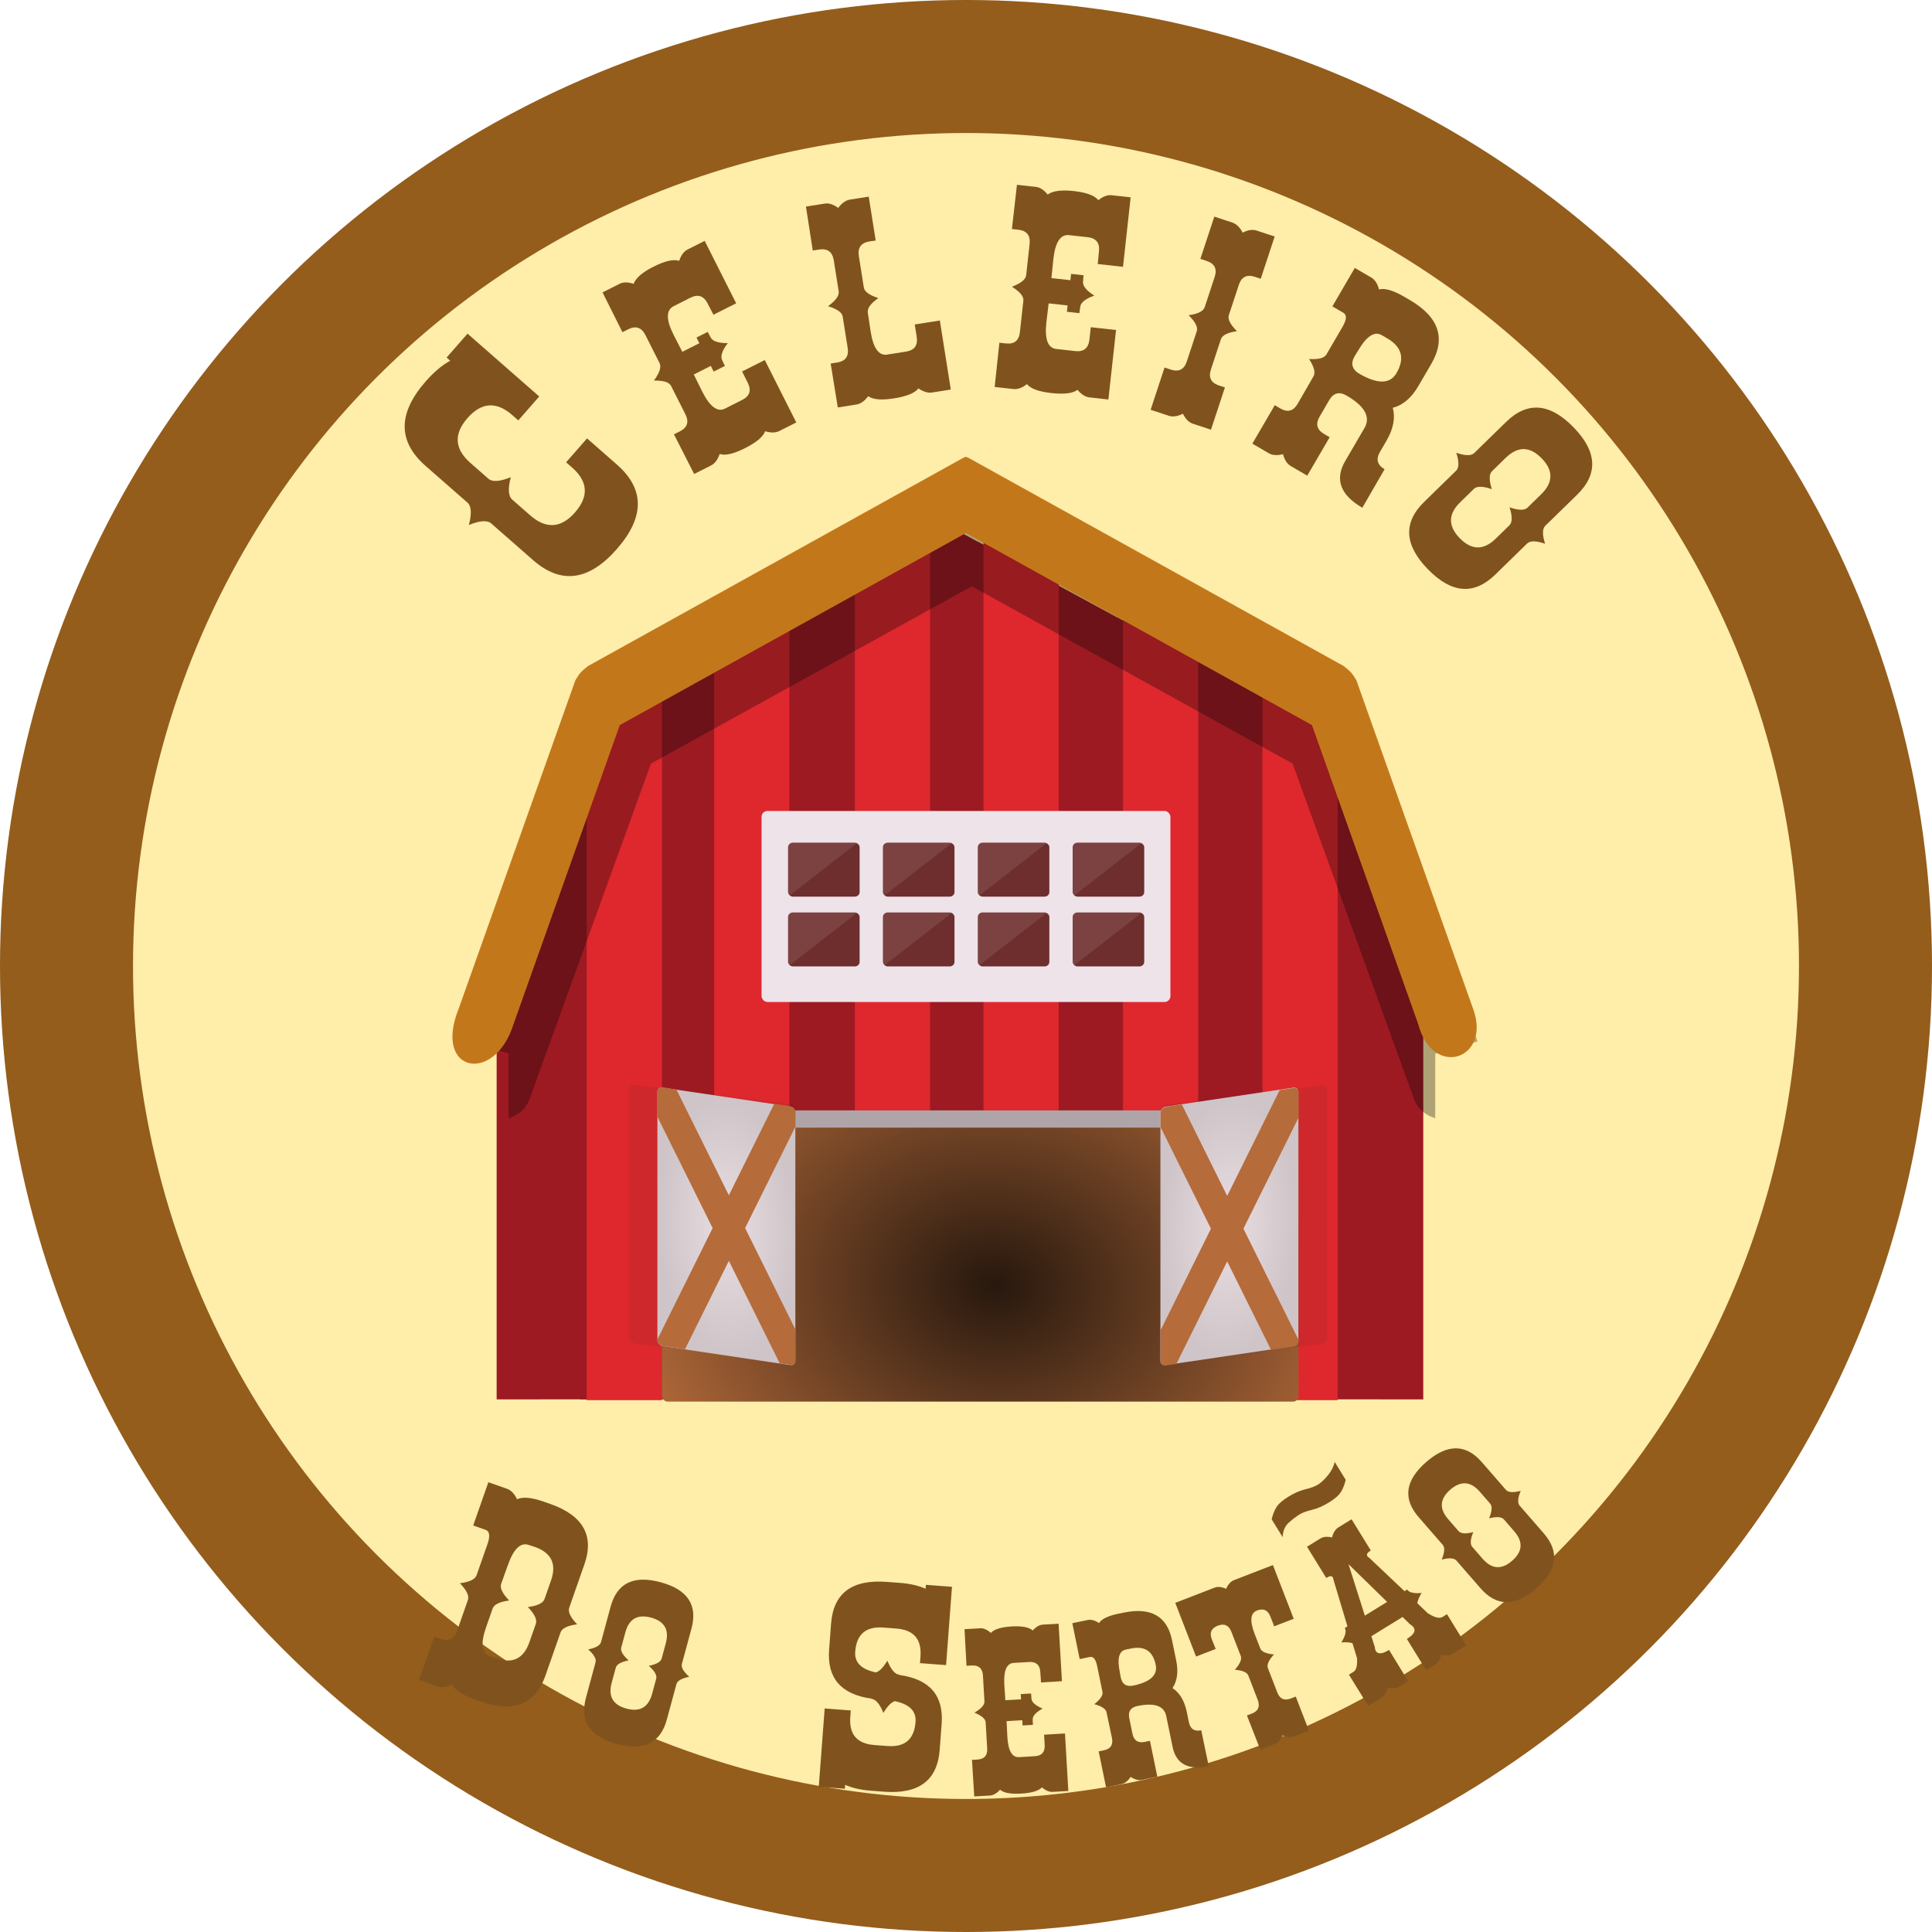
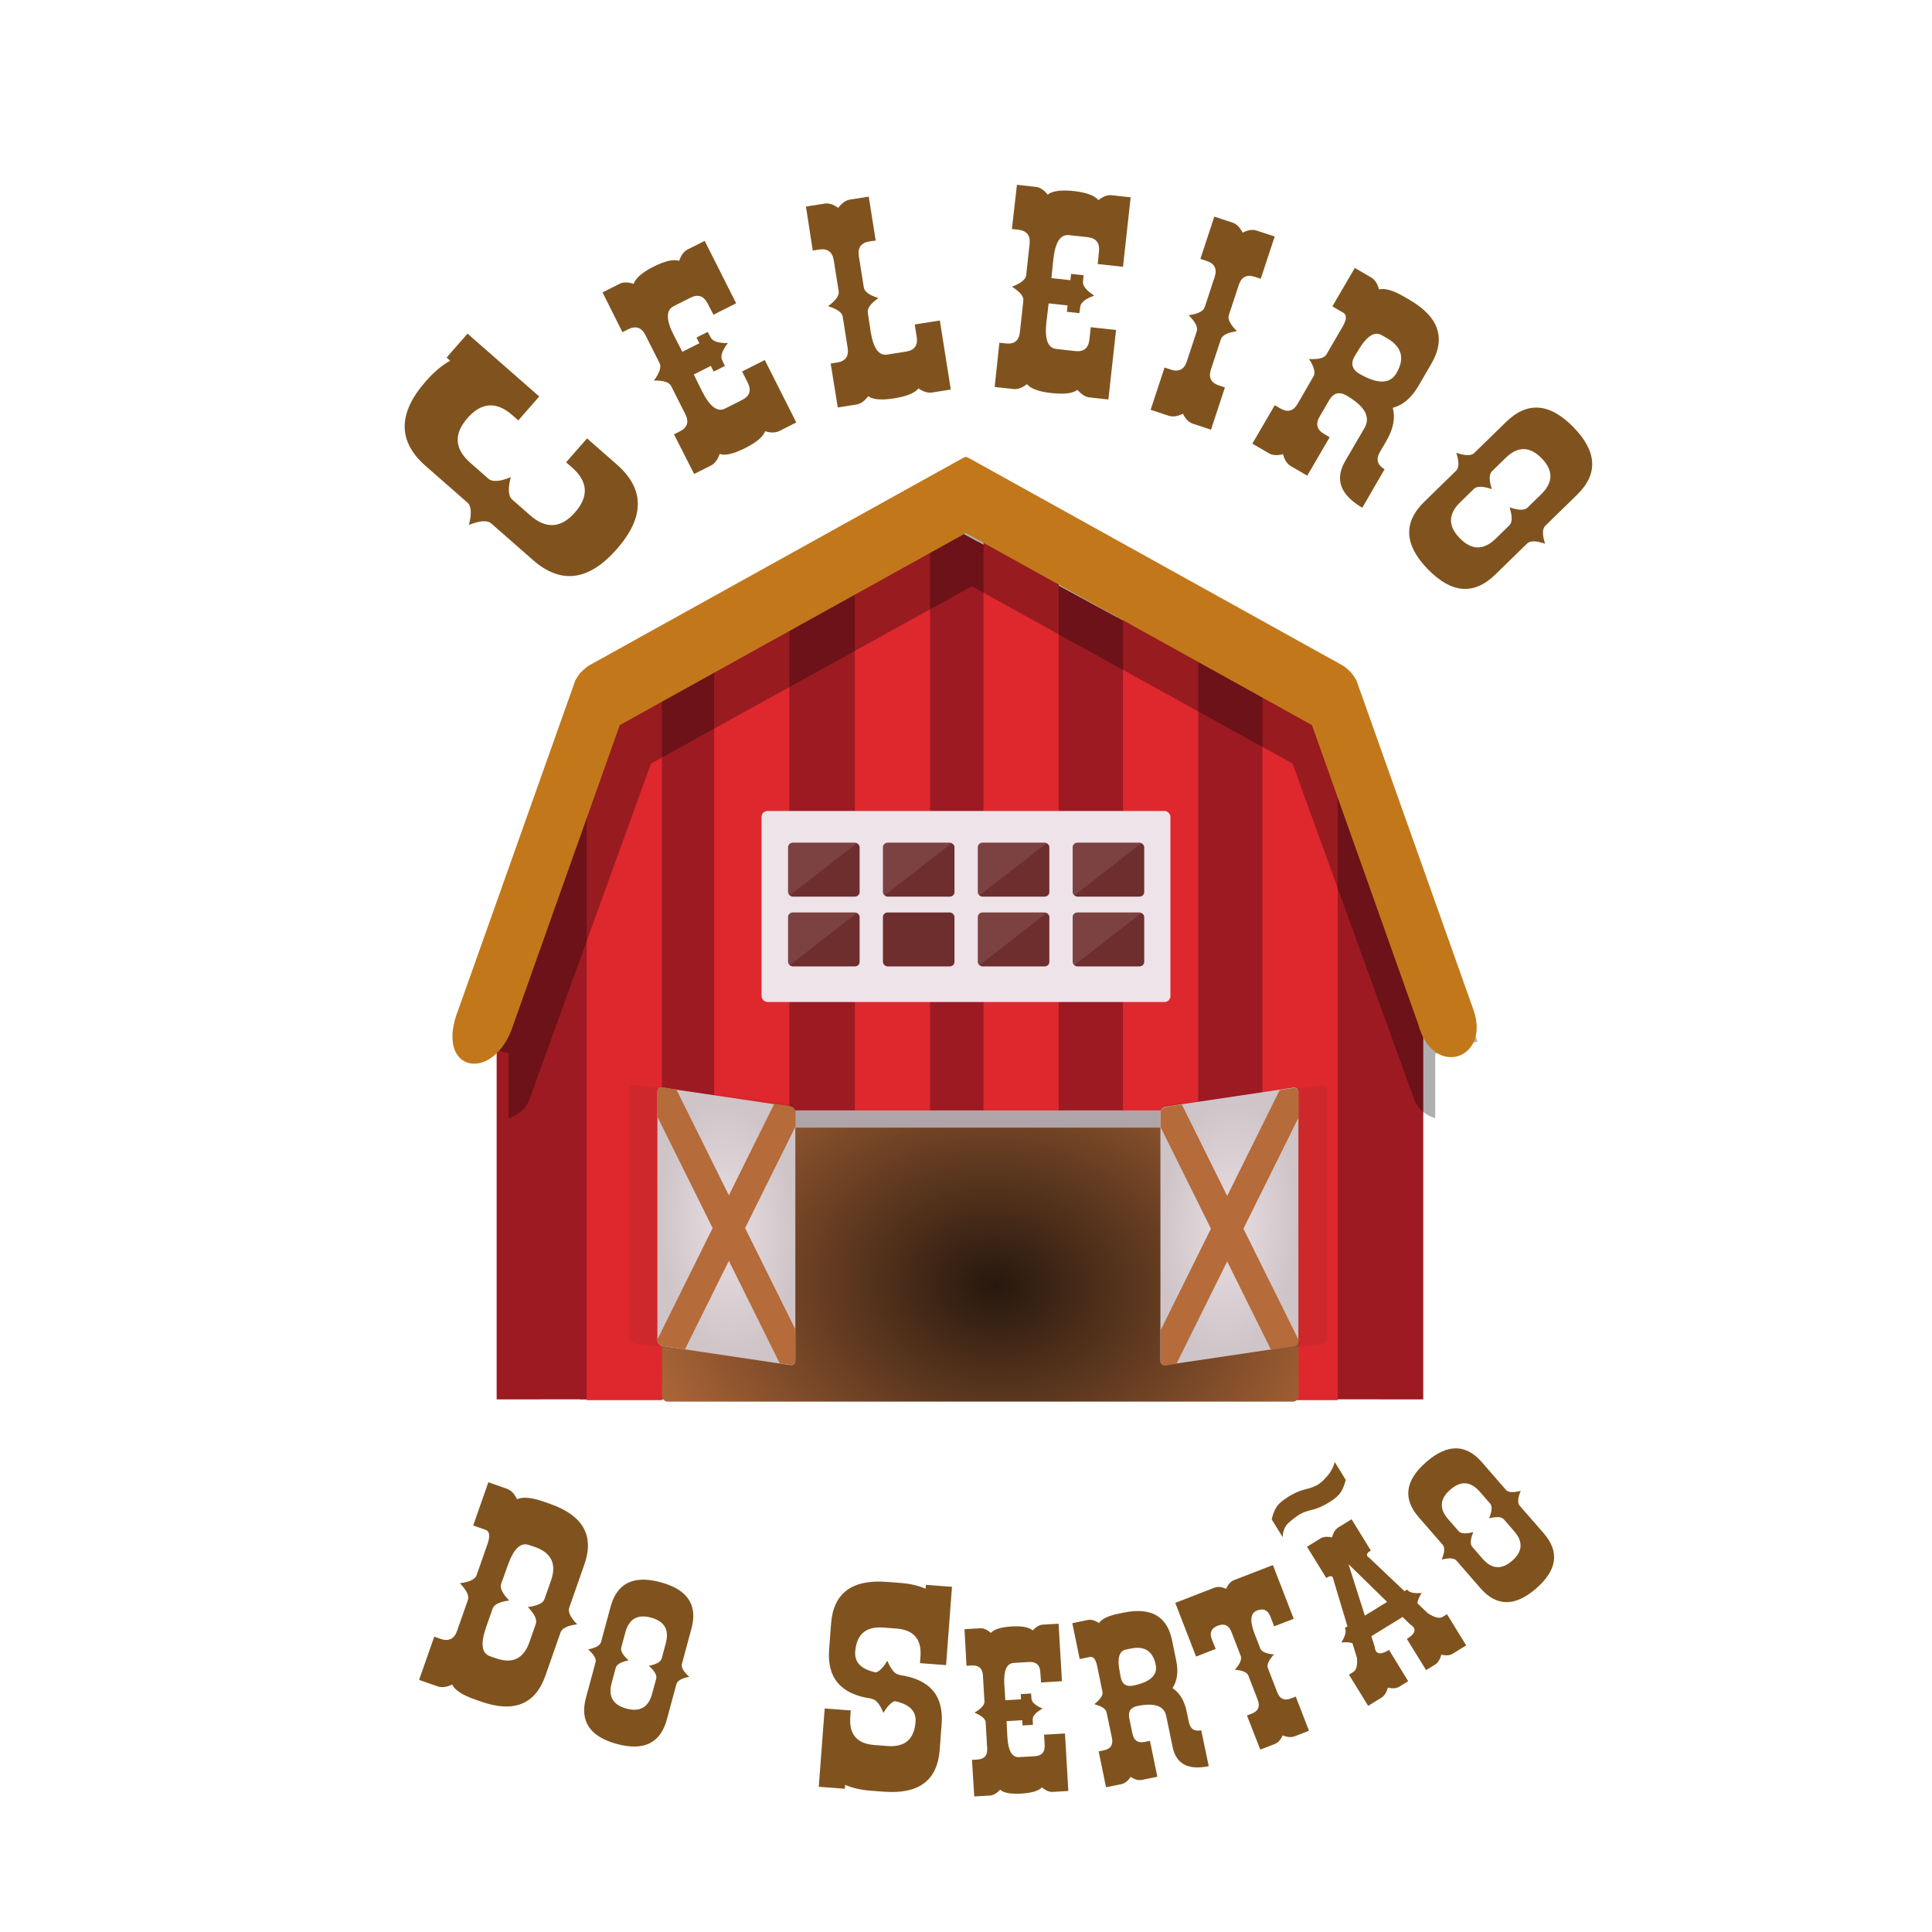
<svg xmlns="http://www.w3.org/2000/svg" xmlns:ns1="http://www.inkscape.org/namespaces/inkscape" xmlns:ns2="http://sodipodi.sourceforge.net/DTD/sodipodi-0.dtd" xmlns:xlink="http://www.w3.org/1999/xlink" width="280.534mm" height="280.534mm" viewBox="0 0 280.534 280.534" id="svg15393" ns1:version="1.2.2 (b0a8486541, 2022-12-01)" ns2:docname="celeiro do sertão2.svg">
  <defs id="defs15390">
    <filter ns1:collect="always" style="color-interpolation-filters:sRGB" id="filter50256-4-9-7-3-8-3-6-3-9-14" x="-0.04" y="-0.04" width="1.08" height="1.079">
      <feGaussianBlur ns1:collect="always" stdDeviation="3.053" id="feGaussianBlur50258-9-7-7-6-4-6-3-8-3-2" />
    </filter>
    <radialGradient ns1:collect="always" xlink:href="#linearGradient50292" id="radialGradient50296-6-8-9-7-6-7-9-9-8-8" cx="5012.583" cy="1864.295" fx="5012.583" fy="1864.295" r="99.162" gradientTransform="matrix(1,0,0,1.008,0,-14.022)" gradientUnits="userSpaceOnUse" />
    <linearGradient ns1:collect="always" id="linearGradient50292">
      <stop style="stop-color:#f9ebaf;stop-opacity:1;" offset="0" id="stop50288" />
      <stop style="stop-color:#f9f900;stop-opacity:1;" offset="1" id="stop50290" />
    </linearGradient>
    <radialGradient ns1:collect="always" xlink:href="#linearGradient50292" id="radialGradient58140-4-8-0-5-9-5-3-5-3-2" gradientUnits="userSpaceOnUse" gradientTransform="matrix(1,0,0,1.008,0,-14.022)" cx="5012.583" cy="1864.295" fx="5012.583" fy="1864.295" r="99.162" />
    <filter ns1:collect="always" style="color-interpolation-filters:sRGB" id="filter13091-6-0-5-0-1-7-0-6-0-6-8-1-5-9" x="-0.039" y="-0.058" width="1.077" height="1.116">
      <feGaussianBlur ns1:collect="always" stdDeviation="6.19" id="feGaussianBlur13093-8-8-2-7-01-2-7-2-3-2-7-0-0-9" />
    </filter>
    <radialGradient ns1:collect="always" xlink:href="#linearGradient18901" id="radialGradient18903-0-3-5-8-9-0-9-3-0-5-9" cx="5021.02" cy="3478.41" fx="5021.02" fy="3478.41" r="188.864" gradientTransform="matrix(0.285,0.023,-0.016,0.228,-1266.868,-733.266)" gradientUnits="userSpaceOnUse" />
    <linearGradient ns1:collect="always" id="linearGradient18901">
      <stop style="stop-color:#27180e;stop-opacity:1;" offset="0" id="stop18897" />
      <stop style="stop-color:#b56b3a;stop-opacity:1;" offset="1" id="stop18899" />
    </linearGradient>
    <filter ns1:collect="always" style="color-interpolation-filters:sRGB" id="filter10714-1-1-6-8-1-6-4-7-7-7-7-0-3-4-8" x="-0.135" y="-0.068" width="1.271" height="1.136">
      <feGaussianBlur ns1:collect="always" stdDeviation="2.997" id="feGaussianBlur10716-8-4-9-3-3-3-8-1-0-9-0-5-0-6-5" />
    </filter>
    <radialGradient ns1:collect="always" xlink:href="#linearGradient9563" id="radialGradient9565-7-9-1-8-7-9-0-4-9-4-9-0-0-2-7" cx="1293.162" cy="457.795" fx="1293.162" fy="457.795" r="26.575" gradientTransform="matrix(0.362,0,0,0.671,-395.827,-150.497)" gradientUnits="userSpaceOnUse" />
    <linearGradient ns1:collect="always" id="linearGradient9563">
      <stop style="stop-color:#e8dde2;stop-opacity:1" offset="0" id="stop9559" />
      <stop style="stop-color:#cfc4c7;stop-opacity:1;" offset="1" id="stop9561" />
    </linearGradient>
    <filter ns1:collect="always" style="color-interpolation-filters:sRGB" id="filter10714-1-1-6-8-8-6-4-6-1-0-1-0-8-2-2-4" x="-0.135" y="-0.068" width="1.271" height="1.136">
      <feGaussianBlur ns1:collect="always" stdDeviation="2.997" id="feGaussianBlur10716-8-4-9-3-5-4-1-5-2-6-9-6-0-2-0-9" />
    </filter>
    <radialGradient ns1:collect="always" xlink:href="#linearGradient9563" id="radialGradient9565-7-9-1-8-8-5-18-6-8-2-4-2-1-4-0-8" cx="1293.162" cy="457.795" fx="1293.162" fy="457.795" r="26.575" gradientTransform="matrix(0.362,0,0,0.671,-610.347,-118.954)" gradientUnits="userSpaceOnUse" />
  </defs>
  <g ns1:label="Layer 1" ns1:groupmode="layer" id="layer1" transform="translate(38.408,6.778)">
-     <circle style="fill:#ffedaa;fill-opacity:1;stroke:#945d1b;stroke-width:19.315;stroke-linecap:round;stroke-linejoin:round;stroke-dasharray:none;stroke-opacity:1;paint-order:markers stroke fill" id="path1564-9-2-4-4-8-2-3-4-1-8-4" cx="101.859" cy="133.489" r="130.61" />
    <g id="g3414-3-6-3-8-4-4-0" transform="matrix(0.713,0,0,0.712,-900.108,1035.932)" style="opacity:0.574;stroke-width:1.404">
      <path ns2:type="star" style="opacity:0.367;fill:#f9c600;fill-opacity:1;stroke:none;stroke-width:0.126;stroke-linecap:round;stroke-linejoin:round;stroke-dasharray:none;stroke-opacity:1;paint-order:markers stroke fill" id="path50066-3-0-9-3-9-8-5-3-0-5" ns1:flatsided="false" ns2:sides="10" ns2:cx="5012.6743" ns2:cy="1864.3767" ns2:r1="89.154396" ns2:r2="93.402718" ns2:arg1="0.60645746" ns2:arg2="1.093206" ns1:rounded="1.04083e-17" ns1:randomized="-0.005" d="m 5086.338,1914.994 -30.438,31.871 -13.936,1.236 -43.045,8.774 -11.835,-6.671 -39.772,-19.752 -5.583,-11.766 -20.98,-39.342 3.203,-13.053 5.426,-43.588 9.823,-9.171 30.438,-32.078 13.612,-0.964 43.045,-8.774 12.159,7.54 39.912,18.985 4.93,12 21.119,38.679 -2.829,13.212 -5.235,44.164 z" transform="matrix(0.295,0,0,0.295,425.522,-1833.681)" ns1:transform-center-x="-2.6754744" ns1:transform-center-y="-2.6473767" />
      <path ns2:type="star" style="opacity:0.367;mix-blend-mode:normal;fill:#f9c600;fill-opacity:1;stroke:none;stroke-width:0.116;stroke-linecap:round;stroke-linejoin:round;stroke-dasharray:none;stroke-opacity:1;paint-order:markers stroke fill;filter:url(#filter50256-4-9-7-3-8-3-6-3-9-14)" id="path50254-1-2-6-8-0-6-6-6-8-3" ns1:flatsided="false" ns2:sides="10" ns2:cx="5012.6743" ns2:cy="1864.3767" ns2:r1="89.154396" ns2:r2="93.402718" ns2:arg1="0.60645746" ns2:arg2="1.093206" ns1:rounded="1.04083e-17" ns1:randomized="-0.005" d="m 5086.338,1914.994 -30.438,31.871 -13.936,1.236 -43.045,8.774 -11.835,-6.671 -39.772,-19.752 -5.583,-11.766 -20.98,-39.342 3.203,-13.053 5.426,-43.588 9.823,-9.171 30.438,-32.078 13.612,-0.964 43.045,-8.774 12.159,7.54 39.912,18.985 4.93,12 21.119,38.679 -2.829,13.212 -5.235,44.164 z" transform="matrix(0.321,0,0,0.321,295.452,-1882.633)" ns1:transform-center-x="-2.9116317" ns1:transform-center-y="-2.8810272" />
      <path ns2:type="star" style="opacity:0.367;mix-blend-mode:normal;fill:url(#radialGradient50296-6-8-9-7-6-7-9-9-8-8);fill-opacity:1;stroke:none;stroke-width:0.116;stroke-linecap:round;stroke-linejoin:round;stroke-dasharray:none;stroke-opacity:1;paint-order:markers stroke fill;filter:url(#filter50256-4-9-7-3-8-3-6-3-9-14)" id="path50278-2-9-5-6-3-0-2-7-4-5" ns1:flatsided="false" ns2:sides="10" ns2:cx="5012.6743" ns2:cy="1864.3767" ns2:r1="89.154396" ns2:r2="93.402718" ns2:arg1="0.60645746" ns2:arg2="1.093206" ns1:rounded="1.04083e-17" ns1:randomized="-0.005" d="m 5086.338,1914.994 -30.438,31.871 -13.936,1.236 -43.045,8.774 -11.835,-6.671 -39.772,-19.752 -5.583,-11.766 -20.98,-39.342 3.203,-13.053 5.426,-43.588 9.823,-9.171 30.438,-32.078 13.612,-0.964 43.045,-8.774 12.159,7.54 39.912,18.985 4.93,12 21.119,38.679 -2.829,13.212 -5.235,44.164 z" transform="matrix(0.321,0,0,0.321,295.452,-1882.633)" ns1:transform-center-x="-2.9116317" ns1:transform-center-y="-2.8810272" />
      <path ns2:type="star" style="opacity:0.367;mix-blend-mode:normal;fill:url(#radialGradient58140-4-8-0-5-9-5-3-5-3-2);fill-opacity:1;stroke:none;stroke-width:0.1;stroke-linecap:round;stroke-linejoin:round;stroke-dasharray:none;stroke-opacity:1;paint-order:markers stroke fill;filter:url(#filter50256-4-9-7-3-8-3-6-3-9-14)" id="path58136-4-0-8-0-5-4-5-6-4-0" ns1:flatsided="false" ns2:sides="10" ns2:cx="5012.6743" ns2:cy="1864.3767" ns2:r1="89.154396" ns2:r2="93.402718" ns2:arg1="0.60645746" ns2:arg2="1.093206" ns1:rounded="1.04083e-17" ns1:randomized="-0.005" d="m 5086.338,1914.994 -30.438,31.871 -13.936,1.236 -43.045,8.774 -11.835,-6.671 -39.772,-19.752 -5.583,-11.766 -20.98,-39.342 3.203,-13.053 5.426,-43.588 9.823,-9.171 30.438,-32.078 13.612,-0.964 43.045,-8.774 12.159,7.54 39.912,18.985 4.93,12 21.119,38.679 -2.829,13.212 -5.235,44.164 z" transform="matrix(0.263,0.263,-0.263,0.263,1077.357,-3092.983)" ns1:transform-center-x="-4.8006832" ns1:transform-center-y="0.038503364" />
    </g>
    <g id="g48395" transform="matrix(1.053,0,0,1.053,-8.118,-4.732)" style="stroke-width:0.949">
      <g id="g6954-2-8-7-1-0-0-8-9-4-5-8-2-9-8-23" transform="matrix(0.363,0,0,0.336,788.77,630.764)" style="fill:#9d1a23;fill-opacity:1;stroke-width:0.72">
        <path id="path6940-3-9-4-9-2-1-1-8-8-8-8-6-7-2-4" style="fill:#9d1a23;fill-opacity:1;stroke:none;stroke-width:0.72px;stroke-linecap:butt;stroke-linejoin:miter;stroke-opacity:1" d="m -1887.508,-1664.707 v 0.01 l -134.35,78.832 -41.639,123.941 v 153.184 l 175.988,-0.152 h 0.022 l 175.988,0.152 v -153.184 l -41.643,-123.941 -134.346,-78.834 v -0.01 h -0.01 z" />
        <path id="path6942-7-2-0-6-9-3-5-7-8-7-8-9-6-4-0" style="fill:#9d1a23;fill-opacity:1;stroke:none;stroke-width:13.603;stroke-linecap:round;stroke-linejoin:round;paint-order:markers stroke fill" d="m -2003.139,-1596.836 -18.719,10.971 -9.885,28.992 v 248.133 h 28.604 z" />
        <path id="path6944-5-6-3-2-0-00-6-0-8-1-9-1-0-2-6" style="fill:#9d1a23;fill-opacity:1;stroke:none;stroke-width:13.603;stroke-linecap:round;stroke-linejoin:round;paint-order:markers stroke fill" d="m -1954.684,-1625.27 -28.604,16.785 v 299.744 h 28.604 z" />
        <path id="path6946-9-6-2-5-9-4-4-7-9-7-7-3-9-7-2" style="fill:#9d1a23;fill-opacity:1;stroke:none;stroke-width:13.603;stroke-linecap:round;stroke-linejoin:round;paint-order:markers stroke fill" d="m -1901.16,-1656.676 -28.604,16.785 v 331.15 h 28.604 z" />
        <path id="path6948-2-4-8-4-9-8-6-8-7-0-7-3-0-7-3" style="fill:#9d1a23;fill-opacity:1;stroke:none;stroke-width:13.603;stroke-linecap:round;stroke-linejoin:round;paint-order:markers stroke fill" d="m -1880.836,-1660.797 v 352.057 h 28.604 v -335.272 z" />
        <path id="path6950-2-9-0-4-4-2-8-5-7-6-6-1-7-9-2" style="fill:#9d1a23;fill-opacity:1;stroke:none;stroke-width:13.603;stroke-linecap:round;stroke-linejoin:round;paint-order:markers stroke fill" d="m -1827.785,-1629.666 v 320.926 h 28.604 v -304.143 z" />
        <path id="path6952-8-5-3-9-5-2-6-8-6-0-4-5-6-9-1" style="fill:#9d1a23;fill-opacity:1;stroke:none;stroke-width:13.603;stroke-linecap:round;stroke-linejoin:round;paint-order:markers stroke fill" d="m -1774.735,-1598.537 v 289.797 h 28.604 v -256.262 l -7.01,-20.863 z" />
      </g>
      <path id="rect3978-5-2-9-0-7-9-1-0-3-7-4-4-3-2-6-3-7" style="fill:#de282e;fill-opacity:1;stroke:none;stroke-width:4.747;stroke-linecap:round;stroke-linejoin:round;paint-order:markers stroke fill" d="m 62.512,94.352 -6.787,3.685 -3.584,9.739 v 83.353 h 10.37 z" />
      <path id="rect4049-3-7-7-4-0-3-0-2-5-8-3-1-0-6-8-9-14" style="fill:#de282e;fill-opacity:1;stroke:none;stroke-width:4.747;stroke-linecap:round;stroke-linejoin:round;paint-order:markers stroke fill" d="M 80.08,84.801 69.71,90.439 V 191.13 H 80.08 Z" />
      <path id="rect4051-5-0-3-8-0-6-3-4-7-0-0-3-3-9-7-8-9" style="fill:#de282e;fill-opacity:1;stroke:none;stroke-width:4.747;stroke-linecap:round;stroke-linejoin:round;paint-order:markers stroke fill" d="M 99.486,74.251 89.115,79.889 V 191.13 H 99.486 Z" />
      <path id="rect4053-6-9-6-7-3-0-7-5-4-5-3-0-0-4-7-4-9" style="fill:#de282e;fill-opacity:1;stroke:none;stroke-width:4.747;stroke-linecap:round;stroke-linejoin:round;paint-order:markers stroke fill" d="m 106.854,72.867 v 118.263 h 10.371 V 78.505 Z" />
      <path id="rect4055-2-3-1-1-4-5-8-8-2-2-0-2-9-4-6-0-0" style="fill:#de282e;fill-opacity:1;stroke:none;stroke-width:4.747;stroke-linecap:round;stroke-linejoin:round;paint-order:markers stroke fill" d="M 126.088,83.324 V 191.13 h 10.37 V 88.962 Z" />
      <path id="rect4057-9-6-2-7-9-0-8-4-4-8-9-9-2-6-6-8-6" style="fill:#de282e;fill-opacity:1;stroke:none;stroke-width:4.747;stroke-linecap:round;stroke-linejoin:round;paint-order:markers stroke fill" d="m 145.322,93.781 v 97.349 h 10.37 v -86.084 l -2.541,-7.008 z" />
      <path id="path7155-9-2-2-2-6-08-0-5-2-6-5-0-5-0-4" style="opacity:0.916;fill:#000000;fill-opacity:0.374;stroke:none;stroke-width:0.72px;stroke-linecap:butt;stroke-linejoin:miter;stroke-opacity:1;filter:url(#filter13091-6-0-5-0-1-7-0-6-0-6-8-1-5-9)" d="m 1850.317,2726.788 v 0.023 c -0.239,0.016 -0.483,0.135 -0.979,0.398 l -142.643,85.426 c 0,0 -2.096,1.731 -2.947,2.801 -0.851,1.07 -1.943,3.121 -1.943,3.121 l -43.576,132.385 16.166,4.902 c 0,8.878 0,17.755 0,26.633 4.58,-1.582 7.096,-4.845 8.115,-8.379 l 45.973,-137.184 121.867,-72.777 121.867,72.777 45.973,137.184 c 1.019,3.534 3.623,6.797 8.203,8.379 0.01,-8.837 0.014,-17.675 0.02,-26.512 l 16.058,-5.023 -43.576,-132.385 c 0,0 -1.092,-2.051 -1.943,-3.121 -0.851,-1.07 -2.947,-2.801 -2.947,-2.801 l -142.643,-85.426 c -0.496,-0.263 -0.739,-0.382 -0.979,-0.398 v -0.023 c -0.01,0 -0.022,0.013 -0.033,0.014 -0.011,-3e-4 -0.024,-0.014 -0.033,-0.014 z" ns2:nodetypes="ccccscccccccccccccsccccccc" transform="matrix(0.363,0,0,0.336,-566.439,-849.851)" />
      <rect style="fill:#eee3e8;fill-opacity:1;stroke:none;stroke-width:4.747;stroke-linecap:round;stroke-linejoin:round;paint-order:markers stroke fill" id="rect1465-1-2-4-4-4-4-2-7-5-0-4-7-3-5-5" width="56.379" height="26.343" x="76.25" y="109.885" ry="0.807" />
      <g id="g4024-9-2-2-3-6-2-7-2-4-9-0-4-7-9-1" transform="matrix(0.402,0,0,0.373,199.057,344.055)" style="stroke-width:0.649">
        <g id="g3964-4-6-5-5-7-5-2-5-0-3-5-3-6-0-1" style="stroke-width:0.649">
          <rect style="opacity:1;fill:#6e2e2e;fill-opacity:1;stroke:none;stroke-width:12.265;stroke-linecap:round;stroke-linejoin:round;paint-order:markers stroke fill" id="rect3743-78-1-2-1-6-4-0-7-5-5-9-7-9-9-0" width="24.546" height="19.948" x="-296.398" y="-616.076" ry="1.656" />
          <path id="rect3797-4-0-4-7-0-2-1-9-9-4-4-9-7-1-6" style="opacity:0.098;fill:#ffffff;fill-opacity:1;stroke:none;stroke-width:12.265;stroke-linecap:round;stroke-linejoin:round;paint-order:markers stroke fill" d="m -294.742,-616.077 c -0.917,0 -1.656,0.739 -1.656,1.656 v 16.637 c 0,0.481 0.206,0.909 0.531,1.211 l 23.07,-19.338 c -0.216,-0.103 -0.455,-0.166 -0.711,-0.166 z" />
        </g>
        <g id="g3968-5-6-4-4-9-7-6-1-4-3-6-0-2-8-2" style="stroke-width:0.649">
          <rect style="fill:#6e2e2e;fill-opacity:1;stroke:none;stroke-width:12.265;stroke-linecap:round;stroke-linejoin:round;paint-order:markers stroke fill" id="rect3743-3-03-1-3-3-7-5-1-7-6-6-9-0-6-2-67" width="24.546" height="19.948" x="-296.398" y="-590.278" ry="1.656" />
          <path id="rect3797-6-6-5-8-1-5-7-9-3-9-4-2-2-4-8-6" style="opacity:0.098;fill:#ffffff;fill-opacity:1;stroke:none;stroke-width:12.265;stroke-linecap:round;stroke-linejoin:round;paint-order:markers stroke fill" d="m -294.742,-590.279 c -0.917,0 -1.656,0.739 -1.656,1.656 v 16.637 c 0,0.481 0.206,0.909 0.531,1.211 l 23.07,-19.338 c -0.216,-0.103 -0.455,-0.166 -0.711,-0.166 z" />
        </g>
        <g id="g3997-1-9-6-4-9-5-4-9-2-3-2-2-0-7-9" transform="translate(1.421)" style="stroke-width:0.649">
          <g id="g3972-0-4-0-6-7-22-9-6-2-1-4-6-7-6-4" style="stroke-width:0.649">
            <rect style="fill:#6e2e2e;fill-opacity:1;stroke:none;stroke-width:12.265;stroke-linecap:round;stroke-linejoin:round;paint-order:markers stroke fill" id="rect3743-7-6-9-8-9-8-8-9-9-4-9-7-9-5-8-1" width="24.546" height="19.948" x="-265.277" y="-616.076" ry="1.656" />
            <path id="rect3797-5-3-0-9-4-5-6-6-9-7-1-7-0-4-4-4" style="opacity:0.098;fill:#ffffff;fill-opacity:1;stroke:none;stroke-width:12.265;stroke-linecap:round;stroke-linejoin:round;paint-order:markers stroke fill" d="m -263.621,-616.076 c -0.917,0 -1.656,0.739 -1.656,1.656 v 16.637 c 0,0.481 0.206,0.909 0.531,1.211 l 23.07,-19.338 c -0.216,-0.103 -0.455,-0.166 -0.711,-0.166 z" />
          </g>
        </g>
        <g id="g3976-2-9-2-2-3-6-9-8-7-0-5-3-0-8-5" transform="translate(1.421)" style="stroke-width:0.649">
          <rect style="fill:#6e2e2e;fill-opacity:1;stroke:none;stroke-width:12.265;stroke-linecap:round;stroke-linejoin:round;paint-order:markers stroke fill" id="rect3743-3-3-0-1-2-2-3-0-4-7-5-9-4-5-1-9-67" width="24.546" height="19.948" x="-265.277" y="-590.278" ry="1.656" />
-           <path id="rect3797-6-5-6-7-3-6-8-0-2-7-4-4-8-5-2-8-1" style="opacity:0.098;fill:#ffffff;fill-opacity:1;stroke:none;stroke-width:12.265;stroke-linecap:round;stroke-linejoin:round;paint-order:markers stroke fill" d="m -263.621,-590.278 c -0.917,0 -1.656,0.739 -1.656,1.656 v 16.637 c 0,0.481 0.206,0.909 0.531,1.211 l 23.07,-19.338 c -0.216,-0.103 -0.455,-0.166 -0.711,-0.166 z" />
        </g>
        <g id="g3992-1-7-1-4-3-9-0-3-8-5-1-8-8-3-65" transform="translate(1.897)" style="stroke-width:0.649">
          <rect style="fill:#6e2e2e;fill-opacity:1;stroke:none;stroke-width:12.265;stroke-linecap:round;stroke-linejoin:round;paint-order:markers stroke fill" id="rect3743-6-5-1-8-1-7-1-2-6-1-6-2-7-0-7-4" width="24.546" height="19.948" x="-233.212" y="-616.076" ry="1.656" />
          <path id="rect3797-2-5-1-3-2-9-2-3-5-2-2-8-1-1-0-19" style="opacity:0.098;fill:#ffffff;fill-opacity:1;stroke:none;stroke-width:12.265;stroke-linecap:round;stroke-linejoin:round;paint-order:markers stroke fill" d="m -231.556,-616.076 c -0.917,0 -1.656,0.739 -1.656,1.656 v 16.637 c 0,0.481 0.206,0.909 0.531,1.211 l 23.07,-19.338 c -0.216,-0.103 -0.455,-0.166 -0.711,-0.166 z" />
        </g>
        <g id="g3980-4-5-4-8-3-6-6-2-8-5-9-7-5-7-7" transform="translate(1.897)" style="stroke-width:0.649">
          <rect style="fill:#6e2e2e;fill-opacity:1;stroke:none;stroke-width:12.265;stroke-linecap:round;stroke-linejoin:round;paint-order:markers stroke fill" id="rect3743-3-9-7-9-2-8-7-9-8-8-9-9-3-0-2-1-0" width="24.546" height="19.948" x="-233.212" y="-590.278" ry="1.656" />
          <path id="rect3797-6-1-6-7-2-9-8-4-9-4-3-1-6-6-0-9-0" style="opacity:0.098;fill:#ffffff;fill-opacity:1;stroke:none;stroke-width:12.265;stroke-linecap:round;stroke-linejoin:round;paint-order:markers stroke fill" d="m -231.556,-590.278 c -0.917,0 -1.656,0.739 -1.656,1.656 v 16.637 c 0,0.481 0.206,0.909 0.531,1.211 l 23.07,-19.338 c -0.216,-0.103 -0.455,-0.166 -0.711,-0.166 z" />
        </g>
        <g id="g3988-5-7-4-2-7-8-2-0-6-7-8-0-7-6-1" style="stroke-width:0.649">
          <rect style="fill:#6e2e2e;fill-opacity:1;stroke:none;stroke-width:12.265;stroke-linecap:round;stroke-linejoin:round;paint-order:markers stroke fill" id="rect3743-2-6-6-5-8-4-2-8-6-8-7-0-4-1-3-1" width="24.546" height="19.948" x="-198.774" y="-616.075" ry="1.656" />
          <path id="rect3797-7-9-7-1-8-1-8-6-4-0-4-2-1-6-0-1" style="opacity:0.098;fill:#ffffff;fill-opacity:1;stroke:none;stroke-width:12.265;stroke-linecap:round;stroke-linejoin:round;paint-order:markers stroke fill" d="m -197.118,-616.076 c -0.917,0 -1.656,0.739 -1.656,1.656 v 16.637 c 0,0.481 0.206,0.909 0.531,1.211 l 23.07,-19.338 c -0.216,-0.103 -0.455,-0.166 -0.711,-0.166 z" />
        </g>
        <g id="g3984-3-3-7-8-9-27-7-9-2-1-1-3-4-1-3" style="stroke-width:0.649">
          <rect style="fill:#6e2e2e;fill-opacity:1;stroke:none;stroke-width:12.265;stroke-linecap:round;stroke-linejoin:round;paint-order:markers stroke fill" id="rect3743-3-0-7-6-5-6-0-8-3-6-1-1-0-0-9-4-7" width="24.546" height="19.948" x="-198.774" y="-590.277" ry="1.656" />
          <path id="rect3797-6-9-4-5-7-8-9-6-5-6-0-9-5-2-5-8-6" style="opacity:0.098;fill:#ffffff;fill-opacity:1;stroke:none;stroke-width:12.265;stroke-linecap:round;stroke-linejoin:round;paint-order:markers stroke fill" d="m -197.118,-590.278 c -0.917,0 -1.656,0.739 -1.656,1.656 v 16.637 c 0,0.481 0.206,0.909 0.531,1.211 l 23.07,-19.338 c -0.216,-0.103 -0.455,-0.166 -0.711,-0.166 z" />
        </g>
      </g>
      <rect style="fill:url(#radialGradient18903-0-3-5-8-9-0-9-3-0-5-9);fill-opacity:1;stroke:none;stroke-width:4.747;stroke-linecap:round;stroke-linejoin:round;paint-order:markers stroke fill" id="rect5123-5-6-1-3-8-7-3-5-5-1-1-9-3-6-1" width="87.79" height="40.153" x="62.512" y="151.181" ry="0.777" />
      <rect style="fill:#afa5a8;fill-opacity:1;stroke:none;stroke-width:4.747;stroke-linecap:round;stroke-linejoin:round;paint-order:markers stroke fill" id="rect6455-4-4-8-3-8-0-9-6-1-8-0-0-1-6-3" width="52.66" height="2.373" x="79.39" y="151.181" ry="0.635" />
      <rect style="opacity:0.296;fill:#26211d;fill-opacity:1;stroke:none;stroke-width:12.45;stroke-linecap:round;stroke-linejoin:round;paint-order:markers stroke fill;filter:url(#filter10714-1-1-6-8-1-6-4-7-7-7-7-0-3-4-8)" id="rect10679-7-8-1-3-5-9-5-2-0-7-8-9-1-6-7" width="53.15" height="106.12" x="1261.087" y="404.49" ry="2.05" transform="matrix(0.433,0.053,0,0.336,-488.09,-55.179)" />
      <rect style="fill:url(#radialGradient9565-7-9-1-8-7-9-0-4-9-4-9-0-0-2-7);fill-opacity:1;stroke:none;stroke-width:4.773;stroke-linecap:round;stroke-linejoin:round;paint-order:markers stroke fill" id="rect6032-4-1-3-8-8-4-7-8-5-9-0-5-0-7-9" width="19.236" height="35.648" x="62.575" y="138.726" ry="0.689" transform="matrix(0.989,0.147,0,1,0,0)" />
      <path id="rect8513-4-2-3-0-4-2-9-7-0-3-6-4-7-8-4" style="fill:#b56b3a;fill-opacity:1;stroke:none;stroke-width:4.747;stroke-linecap:round;stroke-linejoin:round;paint-order:markers stroke fill" d="m 61.899,148.692 v 3.378 l 16.851,33.978 c 0.509,0.075 1.014,0.153 1.526,0.223 0.31,0.023 0.601,-0.185 0.651,-0.478 v -1.68 -2.706 l -16.425,-33.12 -1.896,-0.285 c -0.541,-0.044 -0.744,0.349 -0.707,0.689 z" ns2:nodetypes="cccccccccc" />
      <path id="rect8522-3-9-3-4-3-2-9-5-6-1-4-3-0-2-08" style="fill:#b56b3a;fill-opacity:1;stroke:none;stroke-width:4.747;stroke-linecap:round;stroke-linejoin:round;paint-order:markers stroke fill" d="m 77.999,150.271 -16.1,32.464 c -0.053,0.572 0.338,0.965 1.152,0.987 l 2.643,0.392 15.232,-30.715 v -2.01 c 0.015,-0.267 -0.206,-0.53 -0.372,-0.632 -0.073,-0.044 -0.142,-0.094 -0.27,-0.123 -0.712,-0.163 -1.523,-0.242 -2.285,-0.363 z" ns2:nodetypes="cccccccccc" />
      <rect style="opacity:0.296;fill:#26211d;fill-opacity:1;stroke:none;stroke-width:12.45;stroke-linecap:round;stroke-linejoin:round;paint-order:markers stroke fill;filter:url(#filter10714-1-1-6-8-8-6-4-6-1-0-1-0-8-2-2-4)" id="rect10679-7-8-1-3-0-7-3-0-7-4-3-6-6-8-9-0" width="53.15" height="106.12" x="1261.087" y="404.49" ry="2.05" transform="matrix(-0.433,0.053,0,0.336,700.291,-55.093)" />
      <rect style="fill:url(#radialGradient9565-7-9-1-8-8-5-18-6-8-2-4-2-1-4-0-8);fill-opacity:1;stroke:none;stroke-width:4.773;stroke-linecap:round;stroke-linejoin:round;paint-order:markers stroke fill" id="rect6032-4-1-3-8-6-1-9-5-0-6-8-2-4-1-6-14" width="19.236" height="35.648" x="-151.945" y="170.27" ry="0.689" transform="matrix(-0.989,0.147,0,1,0,0)" />
      <path id="rect8513-4-2-3-0-6-3-6-0-9-2-6-6-0-6-4-7" style="fill:#b56b3a;fill-opacity:1;stroke:none;stroke-width:4.747;stroke-linecap:round;stroke-linejoin:round;paint-order:markers stroke fill" d="m 150.302,148.777 v 3.378 l -16.851,33.979 c -0.509,0.075 -1.014,0.153 -1.526,0.223 -0.309,0.023 -0.601,-0.185 -0.651,-0.478 v -1.68 -2.706 l 16.425,-33.12 1.896,-0.285 c 0.541,-0.045 0.744,0.349 0.707,0.689 z" ns2:nodetypes="cccccccccc" />
      <path id="rect8522-3-9-3-4-4-8-4-8-5-6-1-4-0-5-7-3" style="fill:#b56b3a;fill-opacity:1;stroke:none;stroke-width:4.747;stroke-linecap:round;stroke-linejoin:round;paint-order:markers stroke fill" d="m 134.202,150.356 16.1,32.464 c 0.053,0.572 -0.338,0.965 -1.152,0.987 l -2.643,0.392 -15.232,-30.714 v -2.01 c -0.015,-0.267 0.207,-0.53 0.372,-0.632 0.073,-0.044 0.142,-0.094 0.27,-0.123 0.712,-0.163 1.523,-0.242 2.284,-0.363 z" ns2:nodetypes="cccccccccc" />
      <path id="path7054-3-7-7-9-0-5-1-7-8-3-1-6-3-4-9" style="fill:#c2781a;fill-opacity:1;stroke:none;stroke-width:0.251px;stroke-linecap:butt;stroke-linejoin:miter;stroke-opacity:1" d="m 104.412,61.05 v 0.01 c -0.086,0.01 -0.176,0.045 -0.355,0.133 L 52.34,89.89 c 0,0 -0.76,0.582 -1.068,0.942 -0.309,0.359 -0.704,1.048 -0.704,1.048 l -16.108,45.34 c -3.512,8.8 5.002,10.375 7.594,2.044 l 14.644,-41.218 47.726,-26.481 47.726,26.481 14.644,41.218 c 1.985,7.596 10.106,4.893 7.594,-2.044 L 158.28,91.879 c 0,0 -0.396,-0.689 -0.704,-1.048 C 157.267,90.472 156.507,89.89 156.507,89.89 L 104.79,61.193 c -0.18,-0.089 -0.269,-0.128 -0.355,-0.133 v -0.01 c 0,0 -0.011,0 -0.013,0 0,-10e-5 -0.011,0 -0.013,0 z" ns2:nodetypes="ccccscccccccccscccccsc" />
    </g>
    <g aria-label="Do Sertão" transform="matrix(0.277,-0.111,0.111,0.277,-1127.83,-751.037)" id="text751-8-3-1-3-4-6-7-8-5-7-6-5" style="font-size:130.438px;line-height:7.25;letter-spacing:12px;fill:#80531e;fill-opacity:1;stroke-width:0.888">
      <path d="m 2427.737,4511.173 q -6.843,-1.751 -8.939,0.647 l -14.669,16.785 q -14.669,16.785 -33.852,0.021 l -2.398,-2.095 q -7.194,-6.287 -7.496,-10.78 -4.493,0.302 -6.891,-1.793 l -7.194,-6.287 14.669,-16.785 2.398,2.096 q 4.796,4.191 8.987,-0.605 l 10.478,-11.989 q 2.048,-2.44 -0.605,-8.987 6.891,1.793 8.987,-0.605 l 10.478,-11.989 q 4.191,-4.796 1.793,-6.891 l -4.796,-4.191 14.669,-16.785 7.194,6.287 q 2.398,2.096 2.7,6.589 4.493,-0.302 11.687,5.984 l 2.398,2.096 q 19.183,16.764 4.514,33.55 l -14.669,16.785 q -2.096,2.398 0.557,8.945 z m -10.148,-17.327 6.287,-7.194 q 8.382,-9.591 -1.167,-18.022 l -2.44,-2.048 q -4.796,-4.191 -13.178,5.4 l -6.335,7.152 q -2.095,2.398 0.605,8.987 -6.843,-1.751 -8.939,0.647 l -6.287,7.194 q -8.382,9.591 -3.586,13.783 l 2.398,2.096 q 9.591,8.382 17.974,-1.209 l 6.287,-7.194 q 2.048,-2.44 -0.605,-8.987 6.891,1.793 8.987,-0.605 z" style="font-family:'Rio Oro';-inkscape-font-specification:'Rio Oro';fill:#80531e;fill-opacity:1;stroke-width:0.888" id="path9678-7-6-5-0-8-1-8-4-4-1-8" />
      <path d="m 2468.887,4555.169 q -5.603,-1.031 -7.135,1.004 l -10.73,14.244 q -10.73,14.244 -27.009,1.981 -16.279,-12.263 -5.549,-26.507 l 10.73,-14.244 q 1.533,-2.035 -1.004,-7.135 5.603,1.031 7.136,-1.004 l 10.73,-14.244 q 10.73,-14.244 27.009,-1.981 16.279,12.263 5.549,26.507 l -10.73,14.244 q -1.533,2.035 1.004,7.136 z m -9.143,-13.267 4.599,-6.105 q 6.131,-8.139 -2.008,-14.271 -8.139,-6.132 -14.271,2.008 l -4.599,6.105 q -1.533,2.035 1.004,7.135 -5.603,-1.031 -7.135,1.004 l -4.599,6.104 q -6.131,8.139 2.008,14.271 8.139,6.131 14.271,-2.008 l 4.599,-6.104 q 1.533,-2.035 -1.004,-7.136 5.603,1.031 7.136,-1.004 z" style="font-family:'Rio Oro';-inkscape-font-specification:'Rio Oro';fill:#80531e;fill-opacity:1;stroke-width:0.888" id="path9680-1-0-7-2-3-2-9-9-7-6-58" />
      <path d="m 2580.973,4550.848 q 6.689,3.284 10.592,7.329 l 0.842,-1.715 11.434,5.614 -16.841,34.303 -11.434,-5.614 1.403,-2.859 q 5.614,-11.434 -5.821,-17.048 l -5.717,-2.807 q -11.434,-5.614 -17.048,5.821 -3.481,7.089 5.621,13.119 2.736,0.208 7.268,-3.243 0.052,7.121 2.91,8.524 l -0.056,0.114 q 19.393,11.082 10.242,29.72 l -5.614,11.434 q -9.824,20.01 -32.693,8.782 l -5.717,-2.807 q -6.689,-3.284 -10.592,-7.329 l -0.842,1.715 -11.434,-5.614 16.841,-34.303 11.434,5.614 -1.403,2.859 q -5.614,11.434 5.821,17.048 l 5.717,2.807 q 11.434,5.614 17.048,-5.821 3.481,-7.089 -5.621,-13.119 -2.736,-0.208 -7.268,3.243 -0.052,-7.121 -2.91,-8.524 l 0.056,-0.114 q -19.393,-11.082 -10.242,-29.72 l 5.614,-11.434 q 9.824,-20.01 32.693,-8.782 z" style="font-family:'Rio Oro';-inkscape-font-specification:'Rio Oro';fill:#80531e;fill-opacity:1;stroke-width:0.888" id="path9682-2-28-0-5-8-1-2-4-1-8-7" />
      <path d="m 2619.435,4675.352 -7.308,-2.446 q -2.335,-0.849 -3.983,-3.953 -3.184,1.486 -10.492,-0.959 -7.248,-2.426 -8.815,-5.57 -3.285,1.587 -5.701,0.778 l -7.187,-2.405 5.6,-16.931 2.476,0.829 q 4.832,1.617 6.449,-3.215 l 4.063,-12.14 q 0.728,-2.376 -3.315,-6.348 5.661,-0.859 6.53,-3.255 l 4.043,-12.079 q 1.557,-4.852 -3.275,-6.469 l -2.416,-0.809 5.721,-16.891 7.248,2.426 q 2.356,0.788 3.963,4.013 3.345,-1.567 10.533,0.839 7.248,2.426 8.855,5.65 3.224,-1.607 5.64,-0.799 l 7.248,2.426 -8.895,26.575 -9.664,-3.234 1.557,-4.852 q 1.617,-4.832 -3.134,-6.489 l -7.248,-2.426 q -4.912,-1.577 -8.147,8.086 l -2.365,7.268 7.248,2.426 0.809,-2.416 4.771,1.597 -0.748,2.436 q -0.809,2.416 3.215,6.449 -5.62,0.738 -6.449,3.215 l -0.869,2.396 -4.771,-1.597 0.809,-2.416 -7.248,-2.426 -2.486,7.228 q -3.234,9.664 1.597,11.281 l 7.308,2.446 q 4.771,1.597 6.449,-3.215 l 1.617,-4.832 9.664,3.234 z" style="font-family:'Rio Oro';-inkscape-font-specification:'Rio Oro';fill:#80531e;fill-opacity:1;stroke-width:0.888" id="path9684-2-8-2-8-3-0-8-6-4-7-2" />
      <path d="m 2681.735,4634.186 q 1.808,-10.029 -8.221,-11.837 l -2.507,-0.452 q -5.014,-0.904 -6.822,9.125 l -0.515,2.496 q -0.904,5.014 4.162,5.992 12.547,2.197 13.903,-5.324 z m -15.7,15.29 q -5.014,-0.904 -5.918,4.11 l -1.356,7.522 q -0.904,5.014 4.11,5.918 l 2.507,0.452 -3.164,17.55 -7.522,-1.356 q -2.507,-0.452 -4.562,-3.411 -2.959,2.055 -5.466,1.603 l -7.522,-1.356 3.164,-17.55 2.507,0.452 q 5.014,0.904 5.918,-4.11 l 2.197,-12.547 q 0.452,-2.507 -4.048,-5.907 5.466,-1.603 5.918,-4.11 l 2.26,-12.536 q 0.904,-5.014 -1.603,-5.466 l -5.014,-0.904 3.164,-17.55 7.522,1.356 q 2.507,0.452 4.562,3.411 2.959,-2.055 10.481,-0.699 l 2.507,0.452 q 20.058,3.616 16.894,21.166 l -1.808,10.029 q -1.469,8.148 -6.648,11.745 3.596,5.179 2.127,13.327 l -0.904,5.014 q -0.904,5.014 4.11,5.918 l -3.101,17.562 q -15.106,-2.723 -12.846,-15.259 l 2.712,-15.043 q 1.356,-7.522 -11.18,-9.782 z" style="font-family:'Rio Oro';-inkscape-font-specification:'Rio Oro';fill:#80531e;fill-opacity:1;stroke-width:0.888" id="path9686-0-4-6-0-3-8-8-8-0-0-8" />
      <path d="m 2739.032,4691.709 -7.579,-0.09 q -2.61,-0.095 -5.128,-2.609 -2.578,2.517 -5.125,2.487 l -7.579,-0.09 0.148,-17.833 2.547,0.03 q 5.031,0.06 5.155,-5.034 l 0.152,-12.801 q 0.03,-2.484 -5.036,-5.028 5.062,-2.551 5.156,-5.098 l 0.151,-12.737 q 0,-5.096 -5.034,-5.155 -5.095,-0.061 -5.155,5.034 v 5.096 l -10.253,-0.122 0.333,-28.022 20.443,0.243 q 2.547,0.03 5.065,2.608 2.641,-2.516 5.125,-2.487 l 20.316,0.242 -0.333,28.022 -10.19,-0.121 0.061,-5.095 q 0.061,-5.095 -4.971,-5.155 -5.159,-0.061 -5.28,10.128 l -0.091,7.642 q 0.033,2.548 5.098,5.156 -5.124,2.423 -5.219,5.034 l -0.151,12.737 q -0.061,5.095 5.034,5.155 l 2.547,0.03 z" style="font-family:'Rio Oro';-inkscape-font-specification:'Rio Oro';fill:#80531e;fill-opacity:1;stroke-width:0.888" id="path9688-2-9-0-1-3-9-8-3-4-4-9" />
      <path d="m 2811.043,4653.74 3.013,6.589 0.063,-0.011 q 3.315,4.598 5.888,4.153 l 2.448,-0.423 3.037,17.573 -7.531,1.302 q -2.51,0.434 -5.392,-1.653 -2.139,2.955 -4.65,3.389 l -5.021,0.868 -3.037,-17.573 q 5.648,-0.976 5.16,-3.8 -0.163,-0.941 -0.934,-2.036 l -0.074,-0.052 -2.123,-4.804 -17.573,3.037 -0.388,5.238 0.063,-0.011 q -0.473,1.375 -0.311,2.316 0.488,2.824 6.136,1.848 l 2.974,17.584 -4.958,0.857 q -2.51,0.434 -5.392,-1.653 -2.139,2.955 -4.65,3.389 l -7.531,1.302 -3.037,-17.573 2.573,-0.445 q 2.448,-0.423 4.164,-5.826 l -0.074,-0.052 0.627,-7.218 q -1.453,-1.3 -4.873,-2.389 4.587,-3.378 4.153,-5.889 l 1.506,-0.26 2.12,-23.635 q 0.205,-0.682 0.119,-1.184 -0.239,-1.381 -3.063,-0.893 l -3.037,-17.573 7.531,-1.302 q 2.51,-0.434 5.455,1.643 2.087,-2.881 4.65,-3.389 l 7.468,-1.291 3.037,17.573 q -2.824,0.488 -2.586,1.869 0.087,0.502 0.509,1.075 l 9.93,21.552 1.506,-0.26 q 0.434,2.51 5.888,4.153 -2.856,2.174 -3.788,3.886 z m -13.397,-6.087 -10.615,-24.019 -1.937,26.189 z m 1.659,-72.677 1.736,10.042 q -2.077,2.944 -4.37,4.633 -2.293,1.689 -7.314,2.557 -5.021,0.868 -9.003,0.263 -3.983,-0.604 -6.493,-0.171 -2.51,0.434 -6.168,1.712 -3.657,1.278 -5.517,5.478 l -1.736,-10.042 q 2.076,-2.944 4.37,-4.633 2.293,-1.689 7.314,-2.557 5.021,-0.868 9.003,-0.263 3.982,0.604 6.493,0.171 2.51,-0.434 6.059,-2.34 3.549,-1.906 5.625,-4.85 z" style="font-family:'Rio Oro';-inkscape-font-specification:'Rio Oro';fill:#80531e;fill-opacity:1;stroke-width:0.888" id="path9690-1-8-7-6-8-0-6-2-8-9-6" />
      <path d="m 2878.073,4621.679 q -3.975,4.08 -3.138,6.487 l 5.86,16.843 q 5.86,16.843 -13.389,23.54 -19.249,6.697 -25.109,-10.146 l -5.86,-16.843 q -0.837,-2.406 -6.487,-3.138 3.975,-4.08 3.138,-6.487 l -5.86,-16.843 q -5.86,-16.843 13.389,-23.54 19.249,-6.697 25.109,10.146 l 5.86,16.843 q 0.837,2.406 6.487,3.138 z m -16.111,0.21 -2.511,-7.218 q -3.349,-9.625 -12.973,-6.276 -9.625,3.349 -6.276,12.973 l 2.511,7.218 q 0.837,2.406 6.487,3.138 -3.975,4.08 -3.138,6.487 l 2.511,7.218 q 3.349,9.625 12.973,6.276 9.625,-3.349 6.276,-12.973 l -2.511,-7.218 q -0.837,-2.406 -6.487,-3.138 3.975,-4.08 3.138,-6.487 z" style="font-family:'Rio Oro';-inkscape-font-specification:'Rio Oro';fill:#80531e;fill-opacity:1;stroke-width:0.888" id="path9692-7-3-3-9-0-1-8-3-3-6-91" />
    </g>
    <rect style="fill:#97c75c;fill-opacity:1;stroke:none;stroke-width:19.315;stroke-linecap:round;stroke-linejoin:round;stroke-opacity:1;paint-order:markers stroke fill" id="rect29666-7-5-9-1-3-1-6-5-6-87-6" width="153.893" height="10.833" x="309.699" y="200.063" ry="5.417" />
    <path id="rect29684-45-9-8-8-4-5-3-0-1-1-2" style="fill:#99ae3a;fill-opacity:1;stroke:none;stroke-width:19.315;stroke-linecap:round;stroke-linejoin:round;stroke-opacity:1;paint-order:markers stroke fill" d="m 309.73,204.918 c -0.011,0.104 -0.023,0.211 -0.025,0.314 -0.08,1.028 0.271,2.096 0.776,2.95 0.822,1.372 2.194,2.263 4.293,2.714 h 143.464 c 1.536,-0.141 2.727,-0.827 3.669,-1.672 1.07,-0.96 1.821,-2.245 1.655,-4.304 z" ns2:nodetypes="cccccscc" />
    <rect style="fill:#854a00;fill-opacity:1;stroke:none;stroke-width:0.1;stroke-linecap:round;stroke-linejoin:round;stroke-dasharray:none;stroke-opacity:1;paint-order:markers stroke fill" id="rect31491-6-2-2-2-7-5-3-6-5-7-1" width="100.143" height="6.774" x="338.612" y="185.759" ry="0" />
    <rect style="fill:#854a00;fill-opacity:1;stroke:none;stroke-width:0.1;stroke-linecap:round;stroke-linejoin:round;stroke-dasharray:none;stroke-opacity:1;paint-order:markers stroke fill" id="rect32406-4-7-7-4-3-3-6-3-9-1-2" width="100.143" height="6.774" x="338.612" y="199.922" ry="0" />
    <g id="g31185-5-91-8-5-6-8-3-2-6-1-89-5" transform="matrix(1.038,0,0,1.037,-417.2,44.728)" style="stroke-width:0.964">
      <g id="g30194-1-7-4-1-8-5-3-4-1-6-47-3" style="fill:#b56b3a;fill-opacity:1;stroke-width:0.964" transform="translate(-49.579,-0.484)">
        <rect style="opacity:1;fill:#b56b3a;fill-opacity:1;stroke:none;stroke-width:0.096;stroke-linecap:round;stroke-linejoin:round;stroke-dasharray:none;stroke-opacity:1;paint-order:markers stroke fill" id="rect30136-7-5-7-3-9-8-3-7-5-0-8-9" width="5.797" height="29.215" x="777.892" y="127.746" ry="0" />
        <path ns2:type="star" style="opacity:1;fill:#b56b3a;fill-opacity:1;stroke:none;stroke-width:0.239;stroke-linecap:round;stroke-linejoin:round;stroke-dasharray:none;stroke-opacity:1;paint-order:markers stroke fill" id="path30190-4-7-6-2-0-2-8-0-5-2-7-1" ns1:flatsided="false" ns2:sides="3" ns2:cx="3043.0691" ns2:cy="572.70258" ns2:r1="14.31844" ns2:r2="28.636879" ns2:arg1="2.2154985" ns2:arg2="-3.1389665" ns1:rounded="1.04083e-17" ns1:randomized="-0.005" d="m 3034.456,584.184 -19.965,-11.459 22.92,-13.105 19.964,-11.683 -0.01,26.438 0.08,23.273 z" transform="matrix(0.101,-0.049,0.058,0.084,439.747,226.15)" ns1:transform-center-x="-1.1890394" ns1:transform-center-y="-1.4715583" />
      </g>
      <g id="g31116-1-62-8-9-6-2-0-4-4-2-4-8" style="stroke-width:0.964">
        <circle style="fill:#ffb300;fill-opacity:1;stroke:none;stroke-width:0.096;stroke-linecap:round;stroke-linejoin:round;stroke-dasharray:none;stroke-opacity:1;paint-order:markers stroke fill" id="path30670-7-42-9-9-8-0-4-9-6-2-9-8" cx="731.211" cy="135.128" r="1.202" />
        <circle style="fill:#ffb300;fill-opacity:1;stroke:none;stroke-width:0.096;stroke-linecap:round;stroke-linejoin:round;stroke-dasharray:none;stroke-opacity:1;paint-order:markers stroke fill" id="circle31110-1-5-6-9-7-6-7-6-6-2-9-7" cx="731.211" cy="149.158" r="1.202" />
      </g>
    </g>
    <g id="g31262-5-3-6-9-3-6-5-9-7-0-0" transform="matrix(1.038,0,0,1.037,-401.47,44.728)" style="stroke-width:0.964">
      <g id="g31254-0-9-0-0-6-8-4-6-3-9-5" style="fill:#b56b3a;fill-opacity:1;stroke-width:0.964" transform="translate(-49.579,-0.484)">
        <rect style="opacity:1;fill:#b56b3a;fill-opacity:1;stroke:none;stroke-width:0.096;stroke-linecap:round;stroke-linejoin:round;stroke-dasharray:none;stroke-opacity:1;paint-order:markers stroke fill" id="rect31250-5-6-6-3-1-9-6-7-6-9-2" width="5.797" height="29.215" x="777.892" y="127.746" ry="0" />
        <path ns2:type="star" style="opacity:1;fill:#b56b3a;fill-opacity:1;stroke:none;stroke-width:0.239;stroke-linecap:round;stroke-linejoin:round;stroke-dasharray:none;stroke-opacity:1;paint-order:markers stroke fill" id="path31252-29-9-4-3-0-0-4-5-1-0-7" ns1:flatsided="false" ns2:sides="3" ns2:cx="3043.0691" ns2:cy="572.70258" ns2:r1="14.31844" ns2:r2="28.636879" ns2:arg1="2.2154985" ns2:arg2="-3.1389665" ns1:rounded="1.04083e-17" ns1:randomized="-0.005" d="m 3034.456,584.184 -19.965,-11.459 22.92,-13.105 19.964,-11.683 -0.01,26.438 0.08,23.273 z" transform="matrix(0.101,-0.049,0.058,0.084,439.747,226.15)" ns1:transform-center-x="-1.1890394" ns1:transform-center-y="-1.4715583" />
      </g>
      <g id="g31260-7-7-3-3-5-6-2-6-0-3-9" style="stroke-width:0.964">
        <circle style="fill:#ffb300;fill-opacity:1;stroke:none;stroke-width:0.096;stroke-linecap:round;stroke-linejoin:round;stroke-dasharray:none;stroke-opacity:1;paint-order:markers stroke fill" id="circle31256-7-5-0-7-7-8-5-4-0-4-1" cx="731.211" cy="135.128" r="1.202" />
        <circle style="fill:#ffb300;fill-opacity:1;stroke:none;stroke-width:0.096;stroke-linecap:round;stroke-linejoin:round;stroke-dasharray:none;stroke-opacity:1;paint-order:markers stroke fill" id="circle31258-6-6-5-3-4-7-1-3-7-8-9" cx="731.211" cy="149.158" r="1.202" />
      </g>
    </g>
    <g id="g31276-8-0-4-2-2-9-6-0-2-2-6" transform="matrix(1.038,0,0,1.037,-385.74,44.728)" style="stroke-width:0.964">
      <g id="g31268-12-5-1-6-0-0-1-0-3-7-3" style="fill:#b56b3a;fill-opacity:1;stroke-width:0.964" transform="translate(-49.579,-0.484)">
        <rect style="opacity:1;fill:#b56b3a;fill-opacity:1;stroke:none;stroke-width:0.096;stroke-linecap:round;stroke-linejoin:round;stroke-dasharray:none;stroke-opacity:1;paint-order:markers stroke fill" id="rect31264-0-2-4-5-0-3-3-2-1-9-6" width="5.797" height="29.215" x="777.892" y="127.746" ry="0" />
        <path ns2:type="star" style="opacity:1;fill:#b56b3a;fill-opacity:1;stroke:none;stroke-width:0.239;stroke-linecap:round;stroke-linejoin:round;stroke-dasharray:none;stroke-opacity:1;paint-order:markers stroke fill" id="path31266-3-7-5-2-3-3-7-5-0-0-8" ns1:flatsided="false" ns2:sides="3" ns2:cx="3043.0691" ns2:cy="572.70258" ns2:r1="14.31844" ns2:r2="28.636879" ns2:arg1="2.2154985" ns2:arg2="-3.1389665" ns1:rounded="1.04083e-17" ns1:randomized="-0.005" d="m 3034.456,584.184 -19.965,-11.459 22.92,-13.105 19.964,-11.683 -0.01,26.438 0.08,23.273 z" transform="matrix(0.101,-0.049,0.058,0.084,439.747,226.15)" ns1:transform-center-x="-1.1890394" ns1:transform-center-y="-1.4715583" />
      </g>
      <g id="g31274-2-6-8-6-3-3-7-3-7-6-4" style="stroke-width:0.964">
        <circle style="fill:#ffb300;fill-opacity:1;stroke:none;stroke-width:0.096;stroke-linecap:round;stroke-linejoin:round;stroke-dasharray:none;stroke-opacity:1;paint-order:markers stroke fill" id="circle31270-8-6-5-5-9-7-1-8-4-6-6" cx="731.211" cy="135.128" r="1.202" />
        <circle style="fill:#ffb300;fill-opacity:1;stroke:none;stroke-width:0.096;stroke-linecap:round;stroke-linejoin:round;stroke-dasharray:none;stroke-opacity:1;paint-order:markers stroke fill" id="circle31272-7-3-1-8-0-3-2-5-8-8-6" cx="731.211" cy="149.158" r="1.202" />
      </g>
    </g>
    <g id="g31290-4-2-9-7-4-2-1-0-0-5-7" transform="matrix(1.038,0,0,1.037,-370.01,44.728)" style="stroke-width:0.964">
      <g id="g31282-6-4-9-9-3-6-0-5-1-0-2" style="fill:#b56b3a;fill-opacity:1;stroke-width:0.964" transform="translate(-49.579,-0.484)">
        <rect style="opacity:1;fill:#b56b3a;fill-opacity:1;stroke:none;stroke-width:0.096;stroke-linecap:round;stroke-linejoin:round;stroke-dasharray:none;stroke-opacity:1;paint-order:markers stroke fill" id="rect31278-3-3-6-6-3-5-8-6-8-9-7" width="5.797" height="29.215" x="777.892" y="127.746" ry="0" />
        <path ns2:type="star" style="opacity:1;fill:#b56b3a;fill-opacity:1;stroke:none;stroke-width:0.239;stroke-linecap:round;stroke-linejoin:round;stroke-dasharray:none;stroke-opacity:1;paint-order:markers stroke fill" id="path31280-8-6-7-0-4-2-9-6-7-7-4" ns1:flatsided="false" ns2:sides="3" ns2:cx="3043.0691" ns2:cy="572.70258" ns2:r1="14.31844" ns2:r2="28.636879" ns2:arg1="2.2154985" ns2:arg2="-3.1389665" ns1:rounded="1.04083e-17" ns1:randomized="-0.005" d="m 3034.456,584.184 -19.965,-11.459 22.92,-13.105 19.964,-11.683 -0.01,26.438 0.08,23.273 z" transform="matrix(0.101,-0.049,0.058,0.084,439.747,226.15)" ns1:transform-center-x="-1.1890394" ns1:transform-center-y="-1.4715583" />
      </g>
      <g id="g31288-04-0-9-4-2-6-0-7-3-6-1" style="stroke-width:0.964">
        <circle style="fill:#ffb300;fill-opacity:1;stroke:none;stroke-width:0.096;stroke-linecap:round;stroke-linejoin:round;stroke-dasharray:none;stroke-opacity:1;paint-order:markers stroke fill" id="circle31284-9-4-0-1-4-5-1-3-4-0-0" cx="731.211" cy="135.128" r="1.202" />
        <circle style="fill:#ffb300;fill-opacity:1;stroke:none;stroke-width:0.096;stroke-linecap:round;stroke-linejoin:round;stroke-dasharray:none;stroke-opacity:1;paint-order:markers stroke fill" id="circle31286-7-3-5-0-5-8-3-4-7-8-0" cx="731.211" cy="149.158" r="1.202" />
      </g>
    </g>
    <g id="g31296-7-3-7-8-8-9-8-8-3-0-6" style="fill:#b56b3a;fill-opacity:1;stroke-width:0.964" transform="matrix(1.038,0,0,1.037,-405.742,44.227)">
      <rect style="opacity:1;fill:#b56b3a;fill-opacity:1;stroke:none;stroke-width:0.096;stroke-linecap:round;stroke-linejoin:round;stroke-dasharray:none;stroke-opacity:1;paint-order:markers stroke fill" id="rect31292-51-7-6-7-1-6-5-0-4-9-4" width="5.797" height="29.215" x="777.892" y="127.746" ry="0" />
      <path ns2:type="star" style="opacity:1;fill:#b56b3a;fill-opacity:1;stroke:none;stroke-width:0.239;stroke-linecap:round;stroke-linejoin:round;stroke-dasharray:none;stroke-opacity:1;paint-order:markers stroke fill" id="path31294-3-4-6-0-1-0-8-8-4-9-4" ns1:flatsided="false" ns2:sides="3" ns2:cx="3043.0691" ns2:cy="572.70258" ns2:r1="14.31844" ns2:r2="28.636879" ns2:arg1="2.2154985" ns2:arg2="-3.1389665" ns1:rounded="1.04083e-17" ns1:randomized="-0.005" d="m 3034.456,584.184 -19.965,-11.459 22.92,-13.105 19.964,-11.683 -0.01,26.438 0.08,23.273 z" transform="matrix(0.101,-0.049,0.058,0.084,439.747,226.15)" ns1:transform-center-x="-1.1890394" ns1:transform-center-y="-1.4715583" />
    </g>
    <g id="g31302-7-9-8-8-3-4-2-1-2-4-3" style="fill:#f6e252;fill-opacity:1;stroke-width:0.964" transform="matrix(1.038,0,0,1.037,-354.281,44.728)">
      <circle style="fill:#f6e252;fill-opacity:1;stroke:none;stroke-width:0.096;stroke-linecap:round;stroke-linejoin:round;stroke-dasharray:none;stroke-opacity:1;paint-order:markers stroke fill" id="circle31298-80-4-1-6-1-1-2-5-4-8-7" cx="731.211" cy="135.128" r="1.202" />
      <circle style="fill:#f6e252;fill-opacity:1;stroke:none;stroke-width:0.096;stroke-linecap:round;stroke-linejoin:round;stroke-dasharray:none;stroke-opacity:1;paint-order:markers stroke fill" id="circle31300-9-2-8-2-5-0-0-3-6-72-3" cx="731.211" cy="149.158" r="1.202" />
    </g>
    <g id="g31318-5-9-9-4-8-4-6-5-4-4-4" transform="matrix(1.038,0,0,1.037,-338.551,44.728)" style="stroke-width:0.964">
      <g id="g31310-21-3-2-7-1-8-3-1-9-8-7" style="fill:#b56b3a;fill-opacity:1;stroke-width:0.964" transform="translate(-49.579,-0.484)">
        <rect style="opacity:1;fill:#b56b3a;fill-opacity:1;stroke:none;stroke-width:0.096;stroke-linecap:round;stroke-linejoin:round;stroke-dasharray:none;stroke-opacity:1;paint-order:markers stroke fill" id="rect31306-3-8-9-9-3-7-6-1-8-1-2" width="5.797" height="29.215" x="777.892" y="127.746" ry="0" />
        <path ns2:type="star" style="opacity:1;fill:#b56b3a;fill-opacity:1;stroke:none;stroke-width:0.239;stroke-linecap:round;stroke-linejoin:round;stroke-dasharray:none;stroke-opacity:1;paint-order:markers stroke fill" id="path31308-2-2-5-3-3-0-1-4-4-4-1" ns1:flatsided="false" ns2:sides="3" ns2:cx="3043.0691" ns2:cy="572.70258" ns2:r1="14.31844" ns2:r2="28.636879" ns2:arg1="2.2154985" ns2:arg2="-3.1389665" ns1:rounded="1.04083e-17" ns1:randomized="-0.005" d="m 3034.456,584.184 -19.965,-11.459 22.92,-13.105 19.964,-11.683 -0.01,26.438 0.08,23.273 z" transform="matrix(0.101,-0.049,0.058,0.084,439.747,226.15)" ns1:transform-center-x="-1.1890394" ns1:transform-center-y="-1.4715583" />
      </g>
      <g id="g31316-7-4-4-9-9-8-0-0-2-8-7" style="stroke-width:0.964">
        <circle style="fill:#ffb300;fill-opacity:1;stroke:none;stroke-width:0.096;stroke-linecap:round;stroke-linejoin:round;stroke-dasharray:none;stroke-opacity:1;paint-order:markers stroke fill" id="circle31312-3-5-6-2-7-6-5-1-5-0-9" cx="731.211" cy="135.128" r="1.202" />
        <circle style="fill:#ffb300;fill-opacity:1;stroke:none;stroke-width:0.096;stroke-linecap:round;stroke-linejoin:round;stroke-dasharray:none;stroke-opacity:1;paint-order:markers stroke fill" id="circle31314-3-4-2-8-5-2-7-1-7-6-5" cx="731.211" cy="149.158" r="1.202" />
      </g>
    </g>
    <g id="g31332-2-3-7-3-4-4-4-8-2-36-6" transform="matrix(1.038,0,0,1.037,-322.821,44.728)" style="stroke-width:0.964">
      <g id="g31324-3-2-6-0-4-7-2-5-7-6-8" style="fill:#b56b3a;fill-opacity:1;stroke-width:0.964" transform="translate(-49.579,-0.484)">
-         <rect style="opacity:1;fill:#b56b3a;fill-opacity:1;stroke:none;stroke-width:0.096;stroke-linecap:round;stroke-linejoin:round;stroke-dasharray:none;stroke-opacity:1;paint-order:markers stroke fill" id="rect31320-8-2-7-1-9-9-0-7-4-5-9" width="5.797" height="29.215" x="777.892" y="127.746" ry="0" />
        <path ns2:type="star" style="opacity:1;fill:#b56b3a;fill-opacity:1;stroke:none;stroke-width:0.239;stroke-linecap:round;stroke-linejoin:round;stroke-dasharray:none;stroke-opacity:1;paint-order:markers stroke fill" id="path31322-61-4-1-7-6-3-0-8-4-4-5" ns1:flatsided="false" ns2:sides="3" ns2:cx="3043.0691" ns2:cy="572.70258" ns2:r1="14.31844" ns2:r2="28.636879" ns2:arg1="2.2154985" ns2:arg2="-3.1389665" ns1:rounded="1.04083e-17" ns1:randomized="-0.005" d="m 3034.456,584.184 -19.965,-11.459 22.92,-13.105 19.964,-11.683 -0.01,26.438 0.08,23.273 z" transform="matrix(0.101,-0.049,0.058,0.084,439.747,226.15)" ns1:transform-center-x="-1.1890394" ns1:transform-center-y="-1.4715583" />
      </g>
      <g id="g31330-60-7-7-8-7-9-3-5-0-77-5" style="stroke-width:0.964">
        <circle style="fill:#ffb300;fill-opacity:1;stroke:none;stroke-width:0.096;stroke-linecap:round;stroke-linejoin:round;stroke-dasharray:none;stroke-opacity:1;paint-order:markers stroke fill" id="circle31326-9-4-1-9-2-2-3-1-5-2-2" cx="731.211" cy="135.128" r="1.202" />
        <circle style="fill:#ffb300;fill-opacity:1;stroke:none;stroke-width:0.096;stroke-linecap:round;stroke-linejoin:round;stroke-dasharray:none;stroke-opacity:1;paint-order:markers stroke fill" id="circle31328-1-1-8-1-1-8-9-6-6-5-1" cx="731.211" cy="149.158" r="1.202" />
      </g>
    </g>
    <g aria-label="Celeiro" transform="matrix(0.705,0.143,-0.143,0.705,-1017.277,813.917)" id="text10209-3-4-9-8-3-8" style="font-size:65.688px;line-height:1.25;letter-spacing:5.515px;fill:#80531e;fill-opacity:1;stroke-width:0.368">
      <path d="m 1224.815,-1327.039 q -5.568,-3.185 -8.753,2.384 -3.185,5.568 2.384,8.753 l 4.176,2.389 q 1.392,0.796 4.377,-1.192 -0.2,3.58 1.192,4.377 l 4.176,2.389 q 5.569,3.185 8.753,-2.384 3.185,-5.569 -2.384,-8.753 l -1.392,-0.796 3.185,-5.568 6.96,3.981 q 9.745,5.573 3.375,16.71 -6.369,11.137 -16.114,5.564 l -9.745,-5.573 q -1.392,-0.796 -4.377,1.192 0.2,-3.58 -1.192,-4.377 l -9.745,-5.573 q -9.745,-5.573 -3.375,-16.71 1.863,-3.257 4.02,-5.091 l -0.835,-0.478 3.185,-5.569 16.705,9.554 -3.185,5.568 z" style="font-family:'Rio Oro';-inkscape-font-specification:'Rio Oro';fill:#80531e;fill-opacity:1" id="path11140-3-1-6-0-1-5" />
      <path d="m 1281.283,-1336.987 -3.048,2.402 q -1.002,0.749 -2.764,0.586 -0.253,1.751 -3.302,4.153 -3.023,2.382 -4.78,2.174 -0.239,1.822 -1.247,2.616 l -2.998,2.362 -5.583,-7.034 1.033,-0.814 q 2.015,-1.588 0.427,-3.603 l -3.99,-5.064 q -0.799,-0.963 -3.589,-0.357 1.202,-2.621 0.433,-3.648 l -3.97,-5.039 q -1.613,-1.996 -3.629,-0.408 l -1.008,0.794 -5.533,-7.074 3.023,-2.382 q 0.983,-0.774 2.784,-0.56 0.264,-1.841 3.262,-4.204 3.023,-2.382 4.825,-2.168 0.214,-1.802 1.222,-2.596 l 3.023,-2.382 8.734,11.085 -4.031,3.176 -1.613,-1.996 q -1.588,-2.015 -3.598,-0.472 l -3.023,2.382 q -2.021,1.633 1.155,5.664 l 2.407,3.003 3.023,-2.382 -0.794,-1.008 1.99,-1.568 0.819,0.988 q 0.794,1.008 3.603,0.427 -1.241,2.571 -0.427,3.603 l 0.769,1.028 -1.99,1.568 -0.794,-1.008 -3.023,2.382 2.357,3.043 q 3.176,4.031 5.191,2.443 l 3.048,-2.402 q 1.99,-1.568 0.427,-3.603 l -1.588,-2.015 4.031,-3.176 z" style="font-family:'Rio Oro';-inkscape-font-specification:'Rio Oro';fill:#80531e;fill-opacity:1" id="path11142-0-9-4-8-8-8" />
      <path d="m 1310.526,-1349.698 -3.636,1.357 q -1.183,0.407 -2.811,-0.286 -0.776,1.591 -4.412,2.948 -3.606,1.346 -5.215,0.612 -0.783,1.662 -1.985,2.111 l -3.576,1.335 -3.171,-8.402 1.232,-0.46 q 2.404,-0.897 1.506,-3.301 l -2.255,-6.04 q -0.468,-1.161 -3.309,-1.435 1.944,-2.13 1.525,-3.343 l -2.244,-6.01 q -0.928,-2.393 -3.331,-1.495 l -1.202,0.449 -3.111,-8.425 3.606,-1.346 q 1.172,-0.438 2.823,0.316 0.813,-1.673 1.985,-2.111 l 3.606,-1.346 3.141,8.414 -1.213,0.419 q -2.393,0.927 -1.495,3.331 l 2.244,6.01 q 0.449,1.202 3.301,1.506 -1.966,2.069 -1.506,3.301 l 1.316,3.617 q 1.795,4.808 4.199,3.91 l 3.636,-1.357 q 2.374,-0.886 1.506,-3.301 l -0.897,-2.404 4.808,-1.795 z" style="font-family:'Rio Oro';-inkscape-font-specification:'Rio Oro';fill:#80531e;fill-opacity:1" id="path11144-0-0-2-6-2-60" />
      <path d="m 1342.102,-1354.053 -3.865,0.35 q -1.249,0.081 -2.636,-1.017 -1.168,1.33 -5.033,1.68 -3.833,0.348 -5.192,-0.785 -1.194,1.397 -2.472,1.512 l -3.801,0.345 -0.843,-8.941 1.31,-0.119 q 2.555,-0.232 2.324,-2.787 l -0.582,-6.42 q -0.145,-1.243 -2.813,-2.257 2.437,-1.541 2.353,-2.822 l -0.579,-6.389 q -0.264,-2.553 -2.819,-2.321 l -1.278,0.116 -0.779,-8.947 3.833,-0.348 q 1.246,-0.113 2.639,1.049 1.226,-1.399 5.027,-1.744 3.833,-0.348 5.227,0.814 1.162,-1.394 2.44,-1.509 l 3.833,-0.348 1.274,14.055 -5.111,0.463 -0.264,-2.553 q -0.232,-2.555 -2.758,-2.359 l -3.833,0.347 q -2.584,0.267 -2.121,5.377 l 0.38,3.83 3.833,-0.347 -0.116,-1.278 2.523,-0.229 0.148,1.275 q 0.116,1.278 2.787,2.324 -2.442,1.478 -2.324,2.787 l 0.084,1.281 -2.523,0.229 -0.116,-1.278 -3.833,0.347 0.316,3.836 q 0.463,5.111 3.019,4.879 l 3.865,-0.35 q 2.523,-0.229 2.324,-2.787 l -0.232,-2.555 5.111,-0.463 z" style="font-family:'Rio Oro';-inkscape-font-specification:'Rio Oro';fill:#80531e;fill-opacity:1" id="path11146-0-9-0-1-7-79" />
      <path d="m 1364.671,-1361.115 -1.061,8.918 -3.822,-0.455 q -1.274,-0.152 -2.365,-1.573 -1.457,1.119 -2.731,0.967 l -3.822,-0.455 1.061,-8.918 1.306,0.155 q 2.548,0.303 2.851,-2.245 l 0.758,-6.37 q 0.152,-1.274 -2.245,-2.851 2.7,-0.971 2.851,-2.245 l 0.758,-6.37 q 0.303,-2.548 -2.245,-2.851 l -1.306,-0.155 1.061,-8.918 3.822,0.455 q 1.274,0.152 2.428,1.581 1.394,-1.126 2.668,-0.975 l 3.822,0.455 -1.061,8.918 -1.242,-0.148 q -2.548,-0.303 -2.851,2.245 l -0.758,6.37 q -0.151,1.274 2.245,2.851 -2.7,0.971 -2.851,2.245 l -0.758,6.37 q -0.303,2.548 2.245,2.851 z" style="font-family:'Rio Oro';-inkscape-font-specification:'Rio Oro';fill:#80531e;fill-opacity:1" id="path11148-2-8-2-4-0-5" />
      <path d="m 1398.031,-1370.822 q 1.652,-4.859 -3.207,-6.511 l -1.215,-0.413 q -2.429,-0.826 -4.081,4.033 l -0.443,1.204 q -0.826,2.429 1.623,3.296 6.084,2.034 7.323,-1.61 z m -8.964,6.438 q -2.429,-0.826 -3.255,1.603 l -1.239,3.644 q -0.826,2.429 1.603,3.255 l 1.215,0.413 -2.891,8.503 -3.644,-1.239 q -1.215,-0.413 -2.016,-2.041 -1.628,0.802 -2.842,0.389 l -3.644,-1.239 2.891,-8.503 1.215,0.413 q 2.429,0.826 3.255,-1.603 l 2.034,-6.084 q 0.413,-1.215 -1.573,-3.245 2.842,-0.389 3.255,-1.603 l 2.065,-6.074 q 0.826,-2.429 -0.389,-2.842 l -2.429,-0.826 2.891,-8.503 3.644,1.239 q 1.215,0.413 2.016,2.041 1.628,-0.802 5.272,0.437 l 1.215,0.413 q 9.717,3.304 6.827,11.806 l -1.652,4.859 q -1.342,3.948 -4.191,5.351 1.403,2.848 0.061,6.796 l -0.826,2.429 q -0.826,2.429 1.603,3.255 l -2.86,8.513 q -7.319,-2.488 -5.254,-8.562 l 2.478,-7.288 q 1.239,-3.644 -4.835,-5.709 z" style="font-family:'Rio Oro';-inkscape-font-specification:'Rio Oro';fill:#80531e;fill-opacity:1" id="path11150-2-8-9-5-5-76" />
      <path d="m 1434.279,-1343.04 q -2.843,-0.383 -3.565,0.678 l -5.053,7.425 q -5.053,7.425 -13.538,1.65 -8.485,-5.774 -3.433,-13.199 l 5.053,-7.425 q 0.722,-1.061 -0.678,-3.565 2.843,0.383 3.565,-0.678 l 5.053,-7.425 q 5.053,-7.425 13.538,-1.65 8.485,5.774 3.433,13.199 l -5.053,7.425 q -0.722,1.061 0.678,3.565 z m -4.92,-6.452 2.165,-3.182 q 2.887,-4.243 -1.355,-7.13 -4.243,-2.887 -7.13,1.355 l -2.165,3.182 q -0.722,1.061 0.678,3.565 -2.843,-0.383 -3.565,0.678 l -2.165,3.182 q -2.887,4.243 1.356,7.13 4.243,2.887 7.13,-1.355 l 2.165,-3.182 q 0.722,-1.061 -0.678,-3.565 2.843,0.383 3.565,-0.678 z" style="font-family:'Rio Oro';-inkscape-font-specification:'Rio Oro';fill:#80531e;fill-opacity:1" id="path11152-2-5-5-2-2-33" />
    </g>
  </g>
</svg>